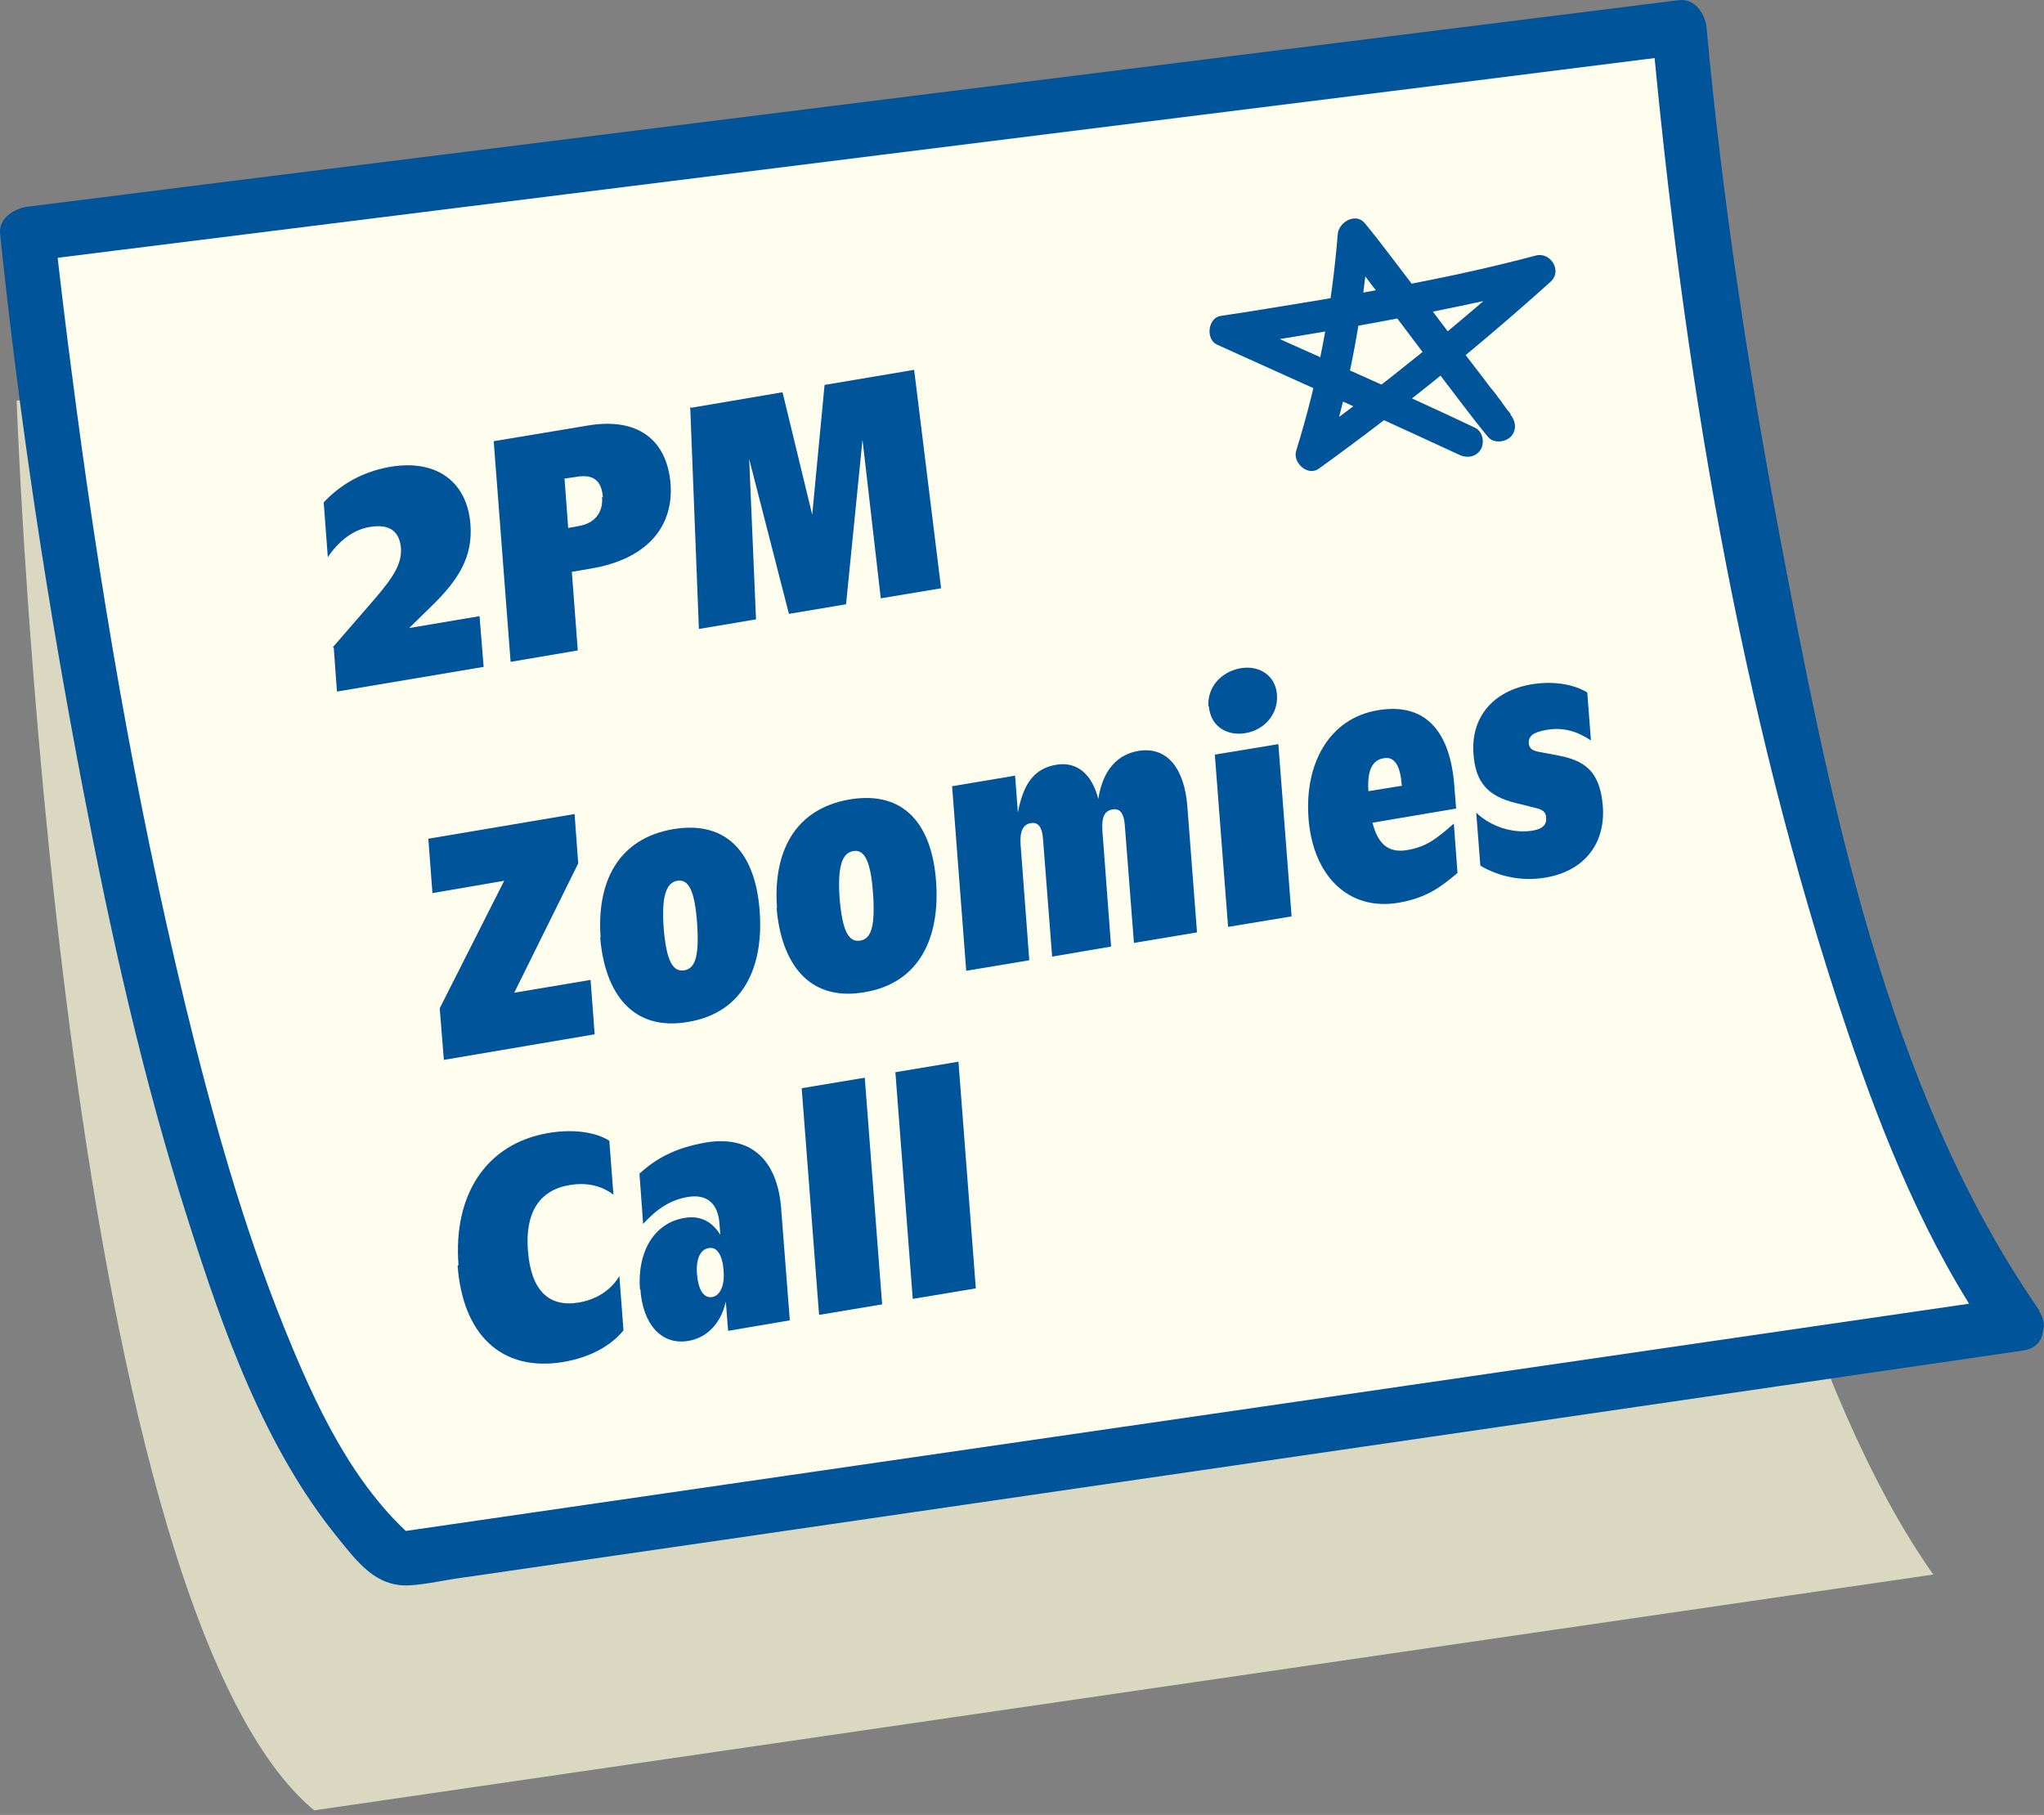
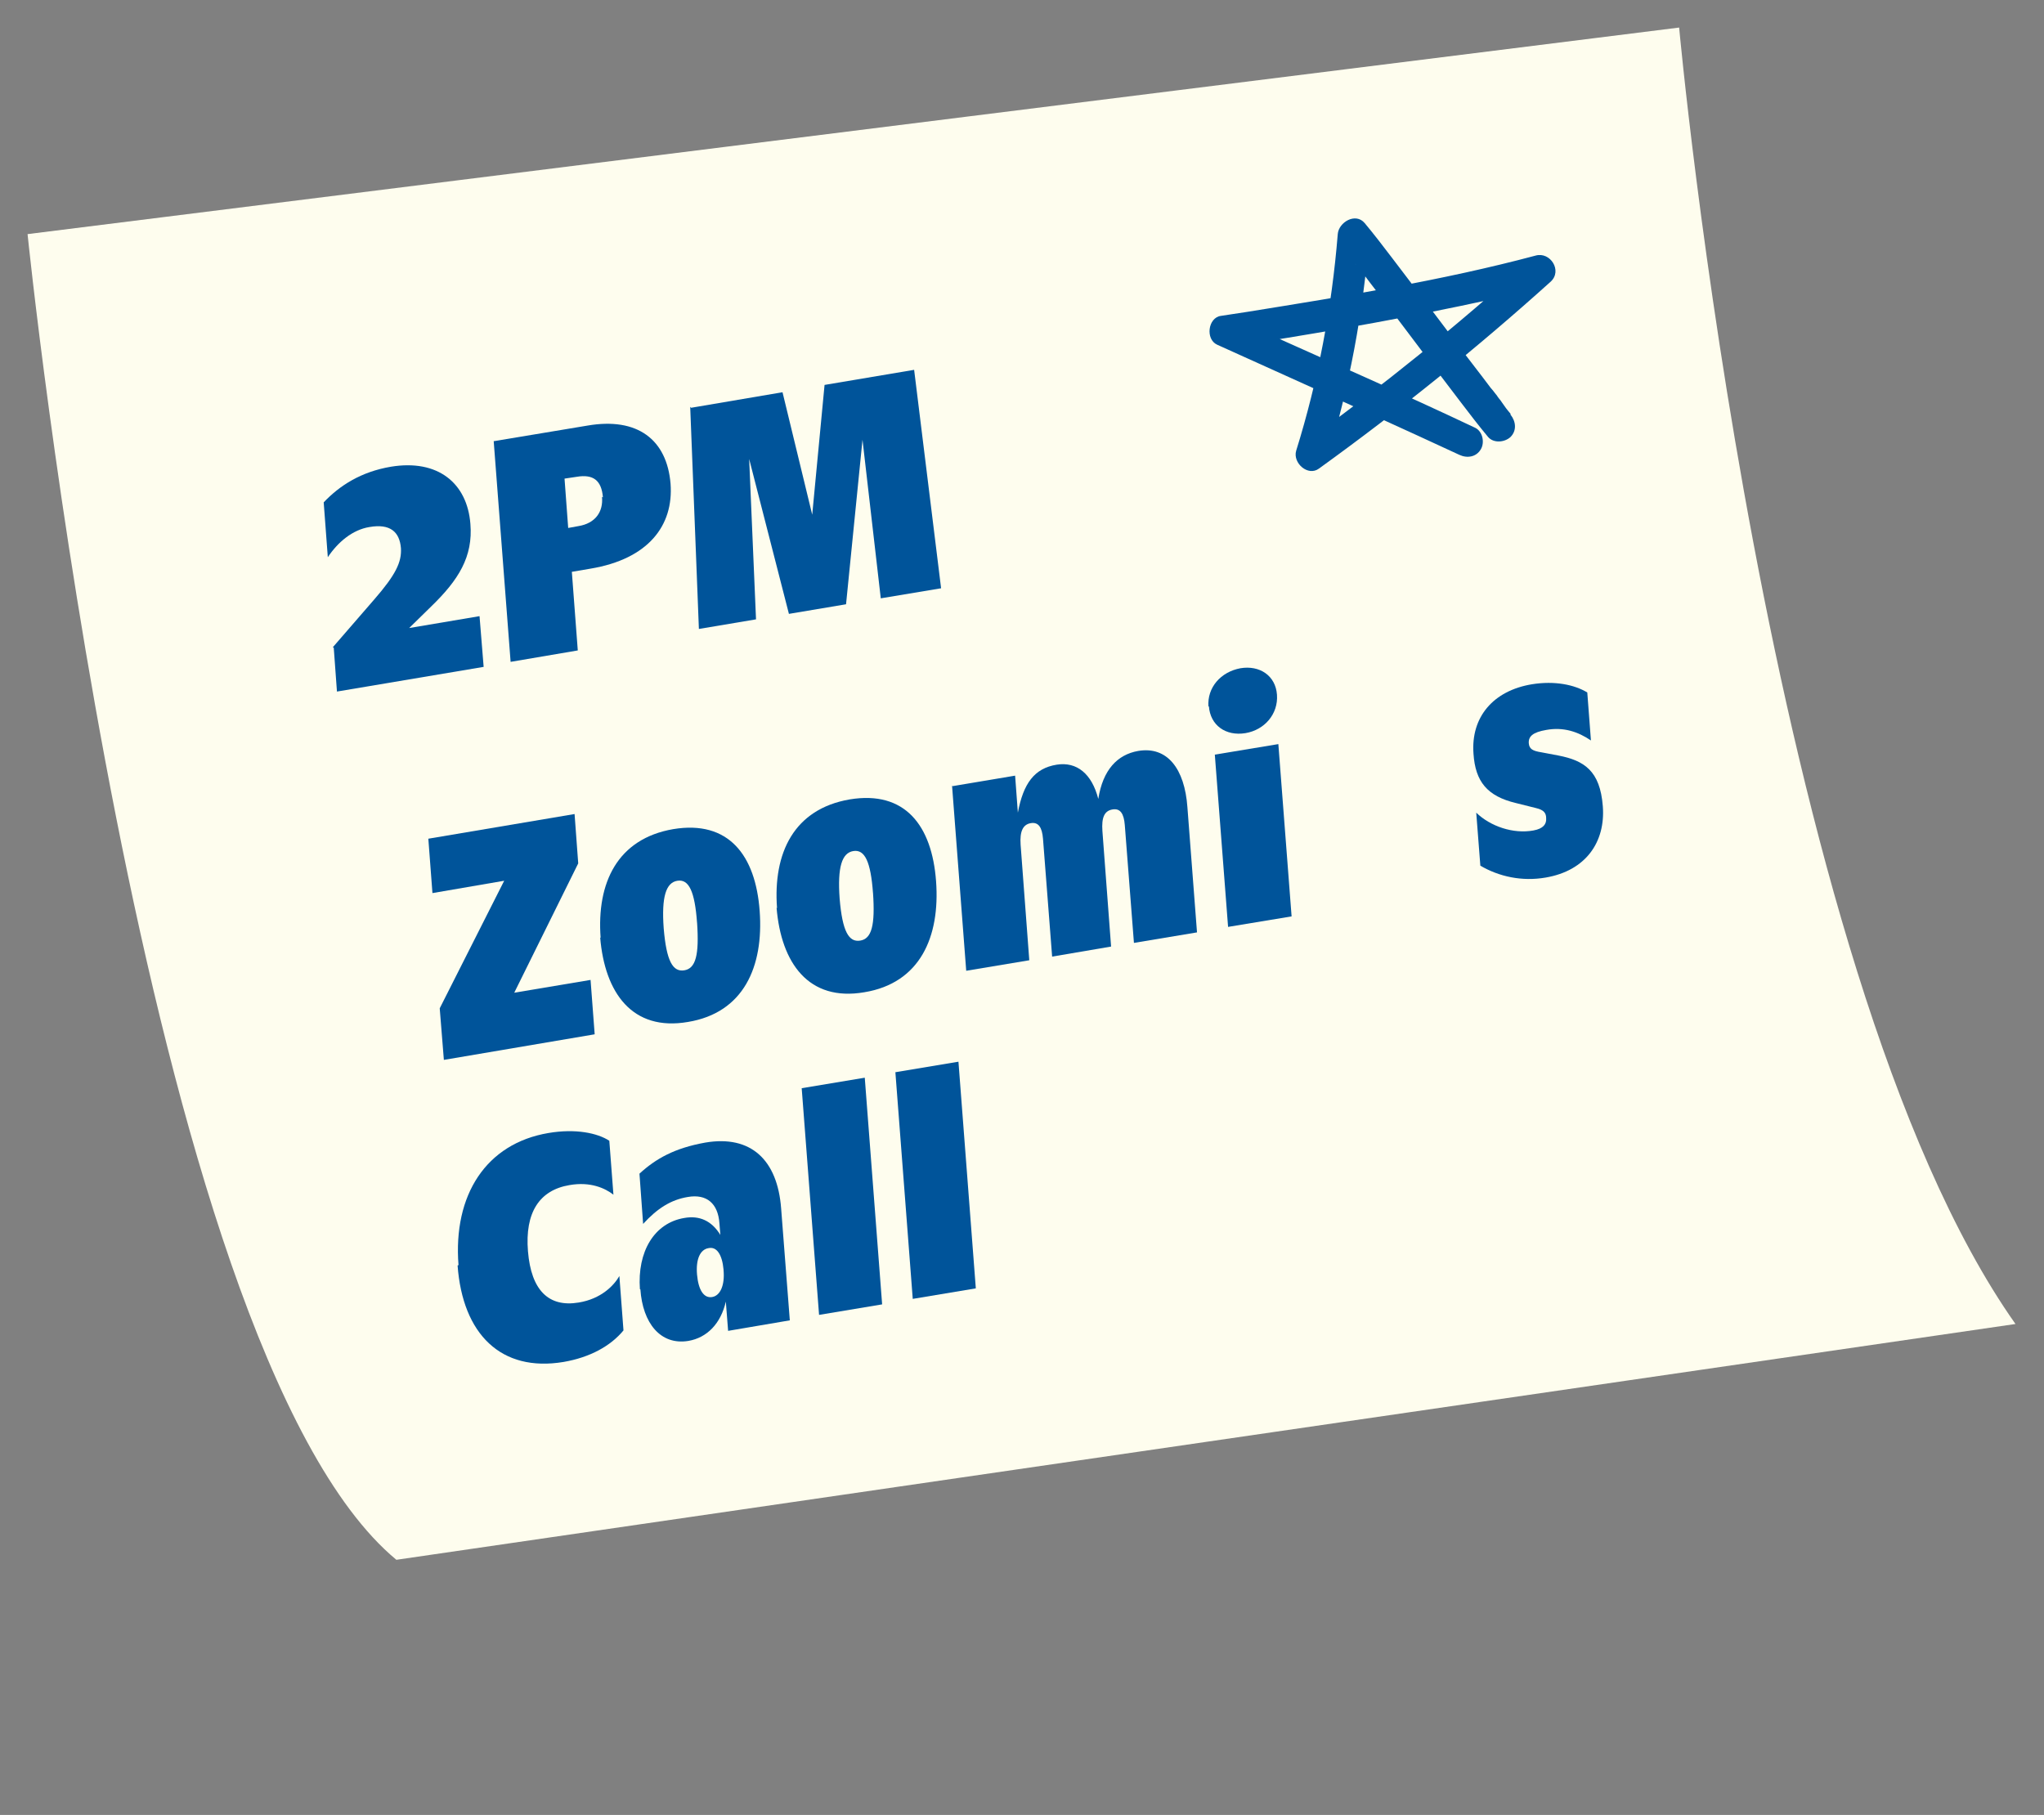
<svg xmlns="http://www.w3.org/2000/svg" width="241" height="214" viewBox="0 0 241 214" fill="none">
  <rect x="0" y="0" width="241" height="214" fill="#808080" stroke="none" />
  <g style="mix-blend-mode:multiply">
-     <path d="M227.944 185.655C198.416 143.843 188.286 32.791 188.286 32.791L1.961 47.231C1.961 47.231 6.918 188.403 37.038 213.459L227.944 185.655Z" fill="#DBD8C1" />
-   </g>
+     </g>
  <path d="M237.638 156.113C208.111 114.301 197.981 3.249 197.981 3.249L3.25 27.604C3.25 27.604 16.613 158.915 46.733 183.917L237.638 156.113Z" fill="#FEFDEE" />
-   <path d="M240.44 154.498C222.336 128.419 215.654 93.826 209.835 63.167C206.117 43.392 203.046 23.348 201.214 3.25C201.052 1.687 199.867 -0.199 197.981 0.017C141.081 7.129 84.127 14.242 27.227 21.354C19.253 22.378 11.278 23.348 3.25 24.372C1.687 24.587 -0.199 25.719 0.017 27.605C2.28 49.481 5.621 71.357 9.77 92.964C13.056 110.152 16.882 127.341 22.216 143.991C26.311 156.869 31.161 170.662 39.836 181.331C42.153 184.187 44.308 187.097 48.188 186.935C50.289 186.827 52.444 186.288 54.546 186.019L85.043 181.601L176.428 168.292C197.119 165.274 217.864 162.257 238.554 159.239C242.649 158.647 240.925 152.45 236.83 153.043C181.008 161.179 125.132 169.315 69.31 177.398C61.497 178.529 53.738 179.661 45.925 180.792L49.05 181.601C41.56 175.189 37.142 165.544 33.532 156.599C28.575 144.314 25.018 131.49 21.893 118.666C15.912 93.988 11.655 68.879 8.423 43.662C7.722 38.327 7.076 32.939 6.483 27.605L3.25 30.838C60.15 23.725 117.103 16.613 174.003 9.5C181.978 8.476 189.952 7.507 197.981 6.483L194.748 3.25C198.412 42.961 205.039 83.696 217.81 121.522C222.066 134.13 227.185 146.793 234.836 157.785C237.207 161.179 242.811 157.946 240.386 154.552L240.44 154.498Z" fill="#00549A" />
  <path d="M39.244 76.315L44.147 70.657C46.626 67.802 47.38 66.293 47.272 64.623C47.111 62.737 46.033 61.713 43.554 62.144C41.561 62.467 39.836 63.922 38.651 65.7L38.166 59.234C40.052 57.241 42.584 55.624 46.087 55.032C51.637 54.116 55.085 56.971 55.462 61.767C55.786 65.647 54.061 68.394 50.828 71.52L48.242 74.052L56.54 72.651L57.025 78.632L39.729 81.542L39.351 76.369L39.244 76.315Z" fill="#00549A" />
  <path d="M58.264 52.014L69.256 50.183C75.183 49.159 78.631 51.853 79.062 57.026C79.44 61.983 76.422 65.916 69.633 67.048L67.424 67.425L68.124 76.693L60.204 78.04L58.21 52.014H58.264ZM71.088 58.642C70.926 56.648 69.956 55.894 68.017 56.217L66.562 56.433L66.993 62.252L68.178 62.037C70.226 61.713 71.142 60.312 70.98 58.588L71.088 58.642Z" fill="#00549A" />
  <path d="M81.488 48.081L92.264 46.249L95.766 60.689L97.221 45.386L107.782 43.608L110.961 69.364L103.849 70.549L101.694 51.852L99.754 71.25L93.019 72.382L88.331 54.115L89.139 73.028L82.404 74.16L81.38 47.973L81.488 48.081Z" fill="#00549A" />
  <path d="M51.85 118.883L59.447 103.85L50.988 105.305L50.503 98.893L67.745 95.983L68.176 101.803L60.633 117.051L69.631 115.543L70.116 121.955L52.335 124.972L51.85 118.937V118.883Z" fill="#00549A" />
  <path d="M70.818 110.586C70.333 104.066 72.811 98.893 79.385 97.762C85.905 96.684 89.084 100.833 89.569 107.407C90.054 113.98 87.683 119.422 81.109 120.5C74.536 121.632 71.303 117.052 70.764 110.532L70.818 110.586ZM82.187 108.807C81.918 105.09 81.217 103.635 79.87 103.85C78.523 104.066 77.984 105.736 78.254 109.454C78.577 113.334 79.331 114.627 80.678 114.411C82.025 114.196 82.456 112.633 82.187 108.754V108.807Z" fill="#00549A" />
  <path d="M91.617 107.083C91.132 100.563 93.61 95.39 100.184 94.259C106.704 93.181 109.883 97.33 110.368 103.904C110.853 110.477 108.482 115.919 101.908 116.997C95.334 118.129 92.102 113.549 91.563 107.029L91.617 107.083ZM102.932 105.305C102.662 101.587 101.962 100.132 100.615 100.347C99.268 100.563 98.729 102.233 98.998 105.951C99.322 109.831 100.076 111.124 101.423 110.908C102.77 110.693 103.201 109.13 102.932 105.251V105.305Z" fill="#00549A" />
  <path d="M112.307 92.696L119.689 91.457L120.012 95.821C120.659 92.373 121.952 90.594 124.592 90.163C126.963 89.786 128.741 91.241 129.495 94.205C130.034 90.756 131.758 88.978 134.183 88.547C137.632 87.954 139.679 90.648 140.002 95.174L141.134 109.938L133.698 111.178L132.62 97.276C132.513 95.929 132.082 95.282 131.166 95.444C130.196 95.606 129.872 96.414 129.98 97.977L131.004 111.609L124.053 112.794L122.976 98.892C122.868 97.545 122.437 96.899 121.521 97.06C120.605 97.222 120.228 98.03 120.335 99.593L121.359 113.225L113.923 114.465L112.253 92.642L112.307 92.696Z" fill="#00549A" />
  <path d="M142.481 83.32C142.319 81.057 143.936 79.225 146.253 78.793C148.516 78.416 150.402 79.656 150.563 81.919C150.725 84.182 149.108 86.068 146.845 86.445C144.528 86.822 142.696 85.529 142.535 83.266L142.481 83.32ZM143.235 88.977L150.725 87.738L152.287 108.052L144.798 109.291L143.235 88.977Z" fill="#00549A" />
-   <path d="M154.282 96.467C153.797 90.055 156.706 84.72 162.418 83.751C168.076 82.781 170.985 86.229 171.47 92.641L171.686 95.335L161.825 97.005C162.418 99.376 163.603 100.616 165.866 100.239C168.237 99.861 169.423 98.838 171.416 97.113L171.847 102.933C169.908 104.549 168.291 105.842 164.95 106.435C159.023 107.459 154.82 103.31 154.282 96.521V96.467ZM165.274 92.587C165.112 90.27 164.412 89.139 163.118 89.408C161.879 89.624 161.179 90.701 161.34 93.288L165.328 92.641L165.274 92.587Z" fill="#00549A" />
  <path d="M174.542 102.072L174.057 95.822C175.727 97.438 178.421 98.354 180.792 97.923C181.978 97.707 182.355 97.169 182.301 96.468C182.301 95.875 182.032 95.498 181.116 95.283L178.745 94.69C175.35 93.882 173.949 92.158 173.734 88.871C173.41 84.56 176.051 81.435 180.631 80.681C183.325 80.25 185.642 80.734 187.15 81.65L187.581 87.308C186.073 86.284 184.349 85.692 182.301 86.069C180.738 86.338 180.2 86.823 180.253 87.632C180.307 88.332 180.738 88.548 181.762 88.709L183.756 89.086C186.773 89.679 188.659 90.865 188.982 95.067C189.306 99.27 186.989 102.665 182.247 103.473C179.445 103.958 176.751 103.365 174.542 102.072Z" fill="#00549A" />
  <path d="M54.061 149.164C53.414 140.92 57.294 134.831 64.676 133.592C67.855 133.053 70.441 133.592 71.842 134.508L72.327 140.866C71.357 140.111 69.633 139.303 67.154 139.734C63.598 140.327 61.874 142.967 62.251 147.547C62.628 152.127 64.676 154.175 68.232 153.582C70.872 153.151 72.381 151.588 73.028 150.457L73.512 156.869C72.004 158.701 69.579 160.048 66.454 160.587C59.072 161.826 54.546 157.3 53.953 149.217L54.061 149.164Z" fill="#00549A" />
  <path d="M75.45 152.019C75.127 147.601 77.121 144.206 80.677 143.613C82.455 143.29 83.91 143.937 84.934 145.607L84.826 144.26C84.664 141.889 83.317 140.758 81.108 141.135C79.114 141.458 77.498 142.482 75.828 144.314L75.397 138.387C77.336 136.609 79.545 135.369 83.156 134.723C88.544 133.807 91.669 136.77 92.1 142.482L93.124 155.683L85.85 156.922L85.58 153.474C84.987 156.06 83.371 157.73 81.162 158.108C77.875 158.646 75.774 156.006 75.504 152.019H75.45ZM85.311 149.702C85.149 147.924 84.503 146.954 83.533 147.17C82.563 147.331 82.024 148.463 82.186 150.295C82.347 152.127 82.994 153.097 83.964 152.935C84.934 152.773 85.472 151.534 85.311 149.756V149.702Z" fill="#00549A" />
  <path d="M94.525 128.312L101.961 127.073L104.009 153.799L96.573 155.038L94.525 128.312Z" fill="#00549A" />
  <path d="M105.571 126.426L113.007 125.187L115.055 151.912L107.619 153.152L105.571 126.426Z" fill="#00549A" />
  <path d="M178.098 48.779C177.72 48.348 177.397 47.916 177.074 47.432C176.966 47.27 176.858 47.108 176.751 47.001C176.697 46.947 176.427 46.569 176.535 46.677C176.643 46.839 176.319 46.408 176.266 46.354C176.104 46.138 175.942 45.923 175.781 45.761C174.541 44.091 173.248 42.474 172.009 40.804C169.369 37.302 166.728 33.799 164.088 30.351C163.064 29.004 161.987 27.603 160.909 26.31C159.831 25.017 157.838 26.202 157.73 27.603C157.03 36.278 155.413 44.845 152.827 53.143C152.396 54.598 154.228 56.215 155.521 55.245C165.004 48.401 174.164 41.02 182.839 33.207C184.24 31.913 182.785 29.65 181.061 30.135C169.961 33.099 158.484 34.931 147.115 36.763C146.038 36.925 145.014 37.086 143.936 37.248C142.427 37.463 142.104 39.996 143.505 40.642C151.372 44.199 159.293 47.755 167.16 51.365C168.776 52.119 170.446 52.874 172.063 53.628C172.979 54.059 174.056 53.898 174.595 52.981C175.08 52.173 174.811 50.88 173.949 50.449C165.543 46.462 157.03 42.744 148.516 38.918C147.492 38.433 146.415 37.948 145.391 37.517L144.96 40.912C154.12 39.511 163.226 37.948 172.278 36.062C175.565 35.362 178.852 34.661 182.085 33.799L180.307 30.728C171.847 38.379 162.957 45.546 153.743 52.227L156.437 54.328C159.077 45.707 160.747 36.763 161.448 27.765L158.269 29.058C158.646 29.489 158.969 29.92 159.293 30.405C159.4 30.566 159.508 30.728 159.616 30.836C159.67 30.89 159.939 31.267 159.832 31.159C159.724 30.997 160.047 31.428 160.101 31.482C160.263 31.698 160.424 31.913 160.586 32.075C161.825 33.745 163.118 35.362 164.358 37.032C166.998 40.535 169.638 44.037 172.278 47.486C173.302 48.833 174.38 50.233 175.457 51.527C176.104 52.281 177.397 52.173 178.098 51.527C178.852 50.772 178.744 49.695 178.098 48.886V48.779Z" fill="#00549A" />
</svg>